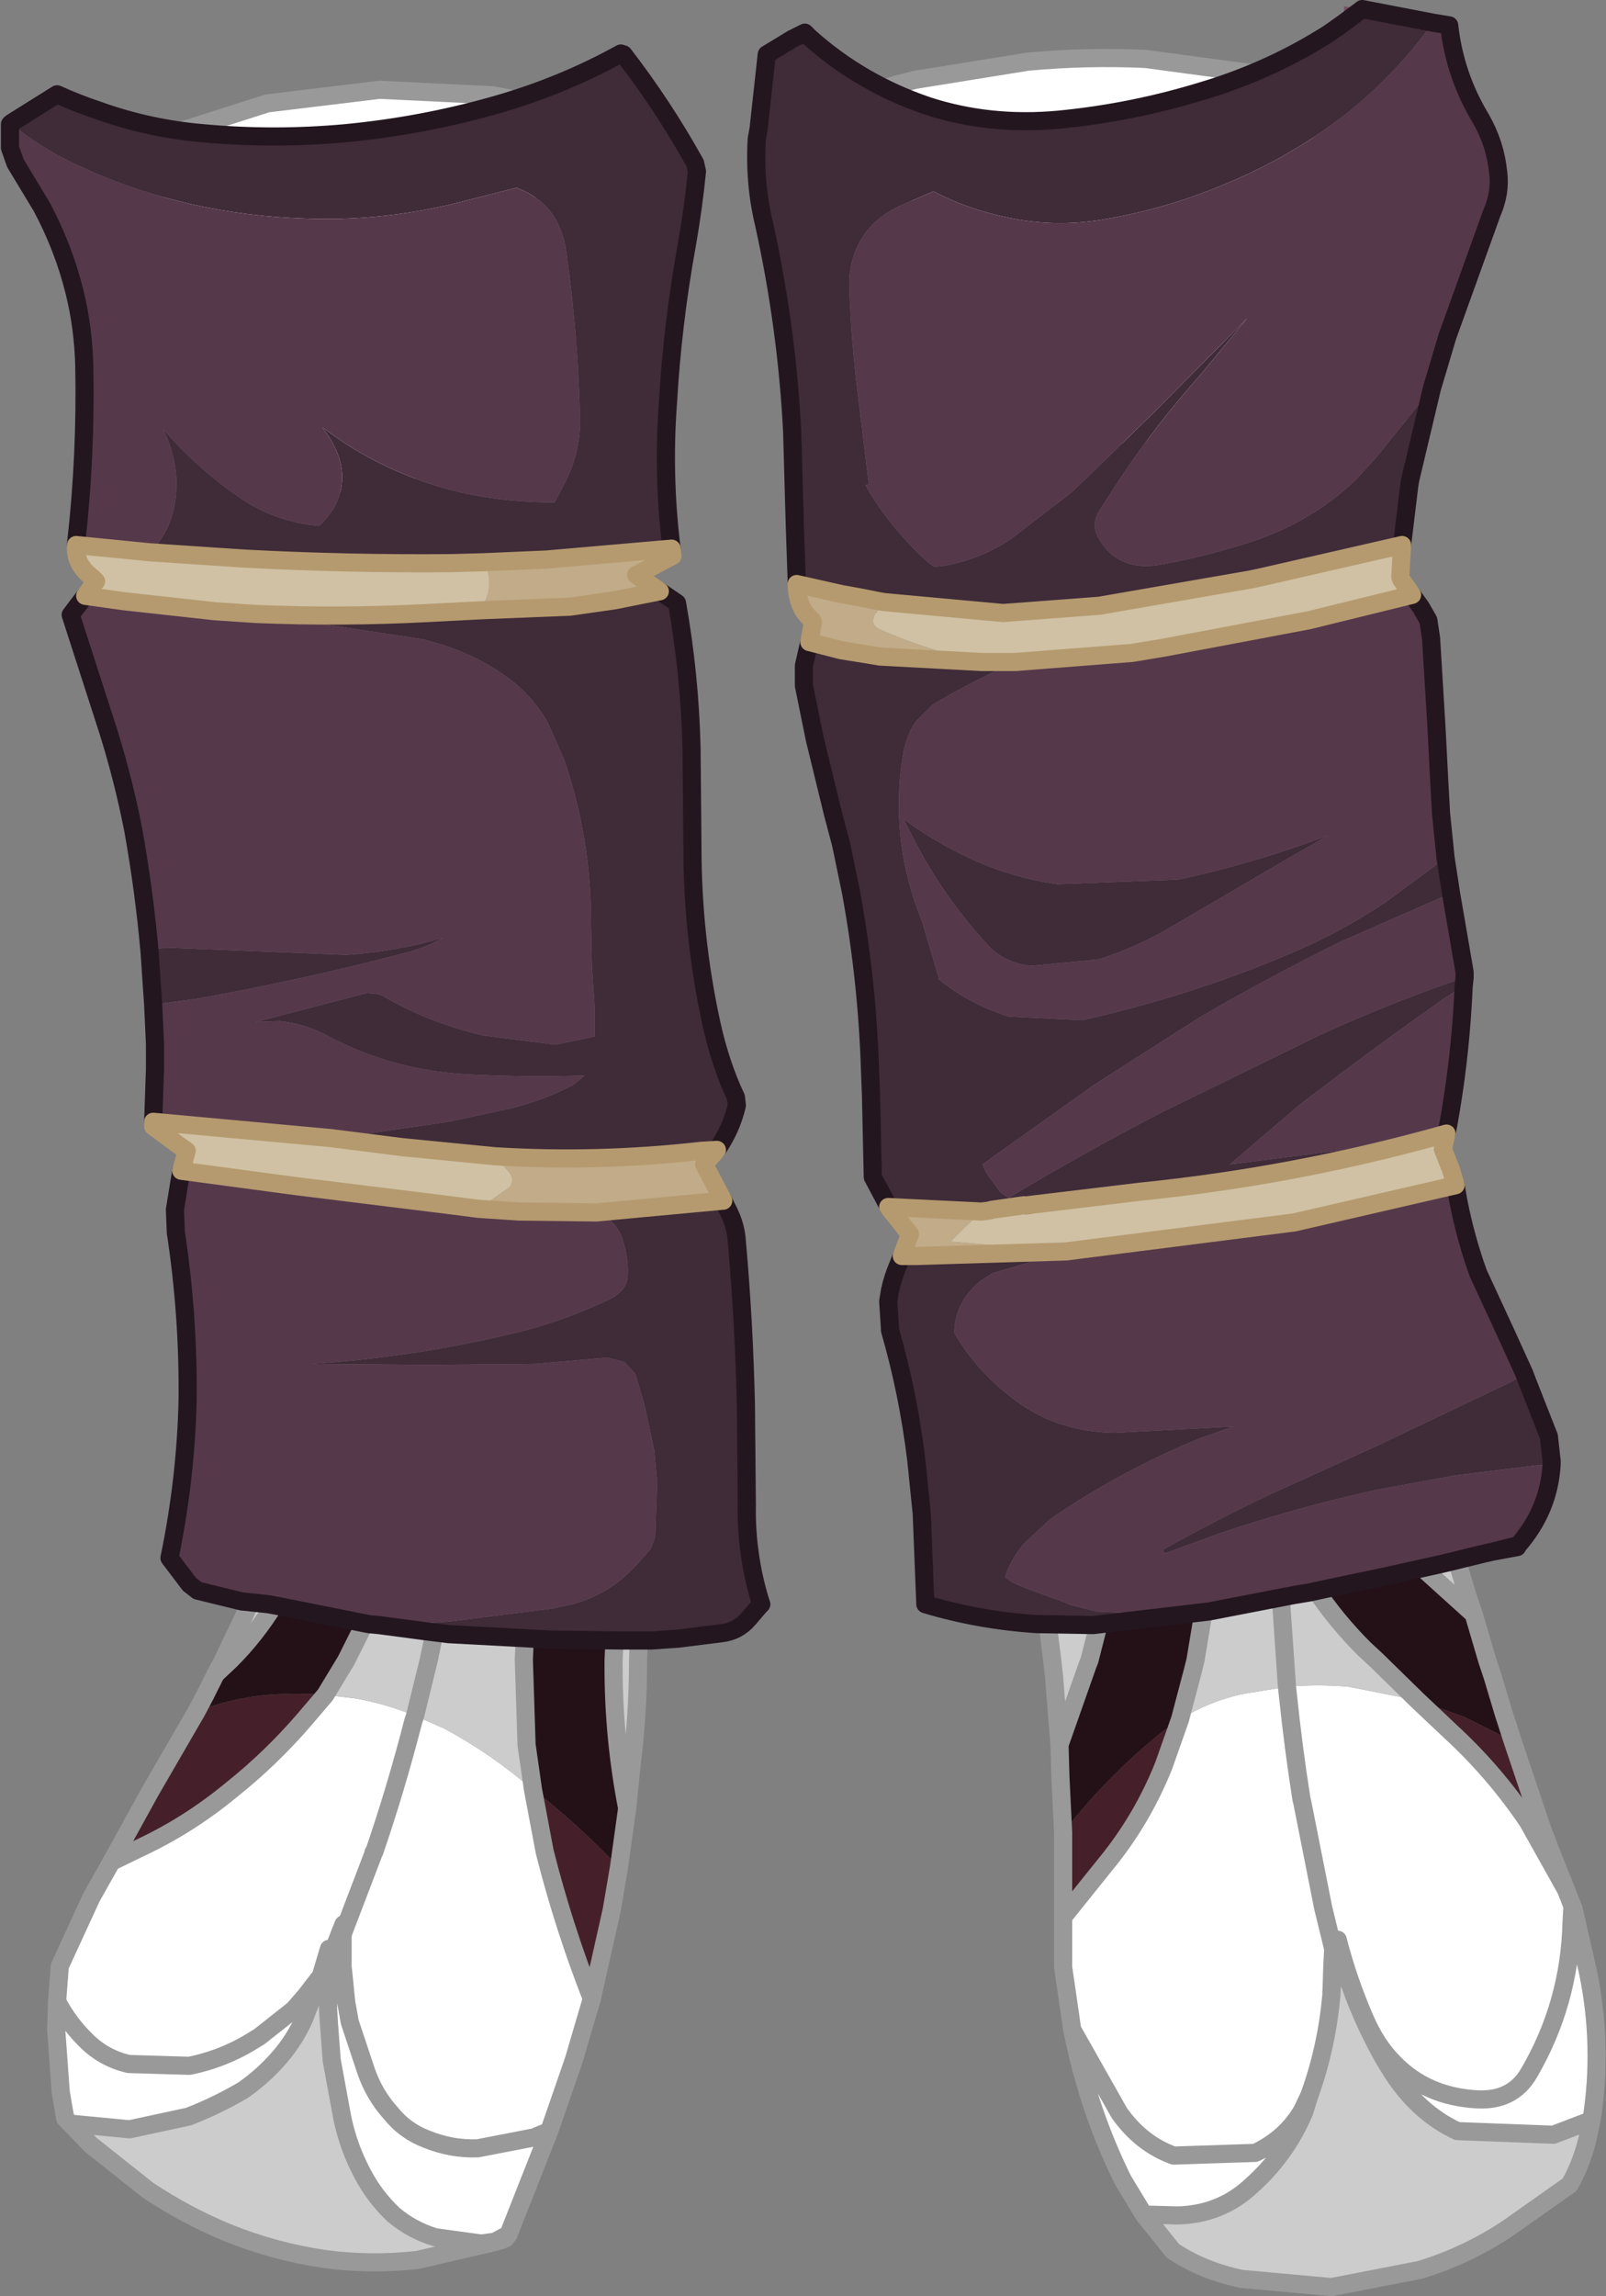
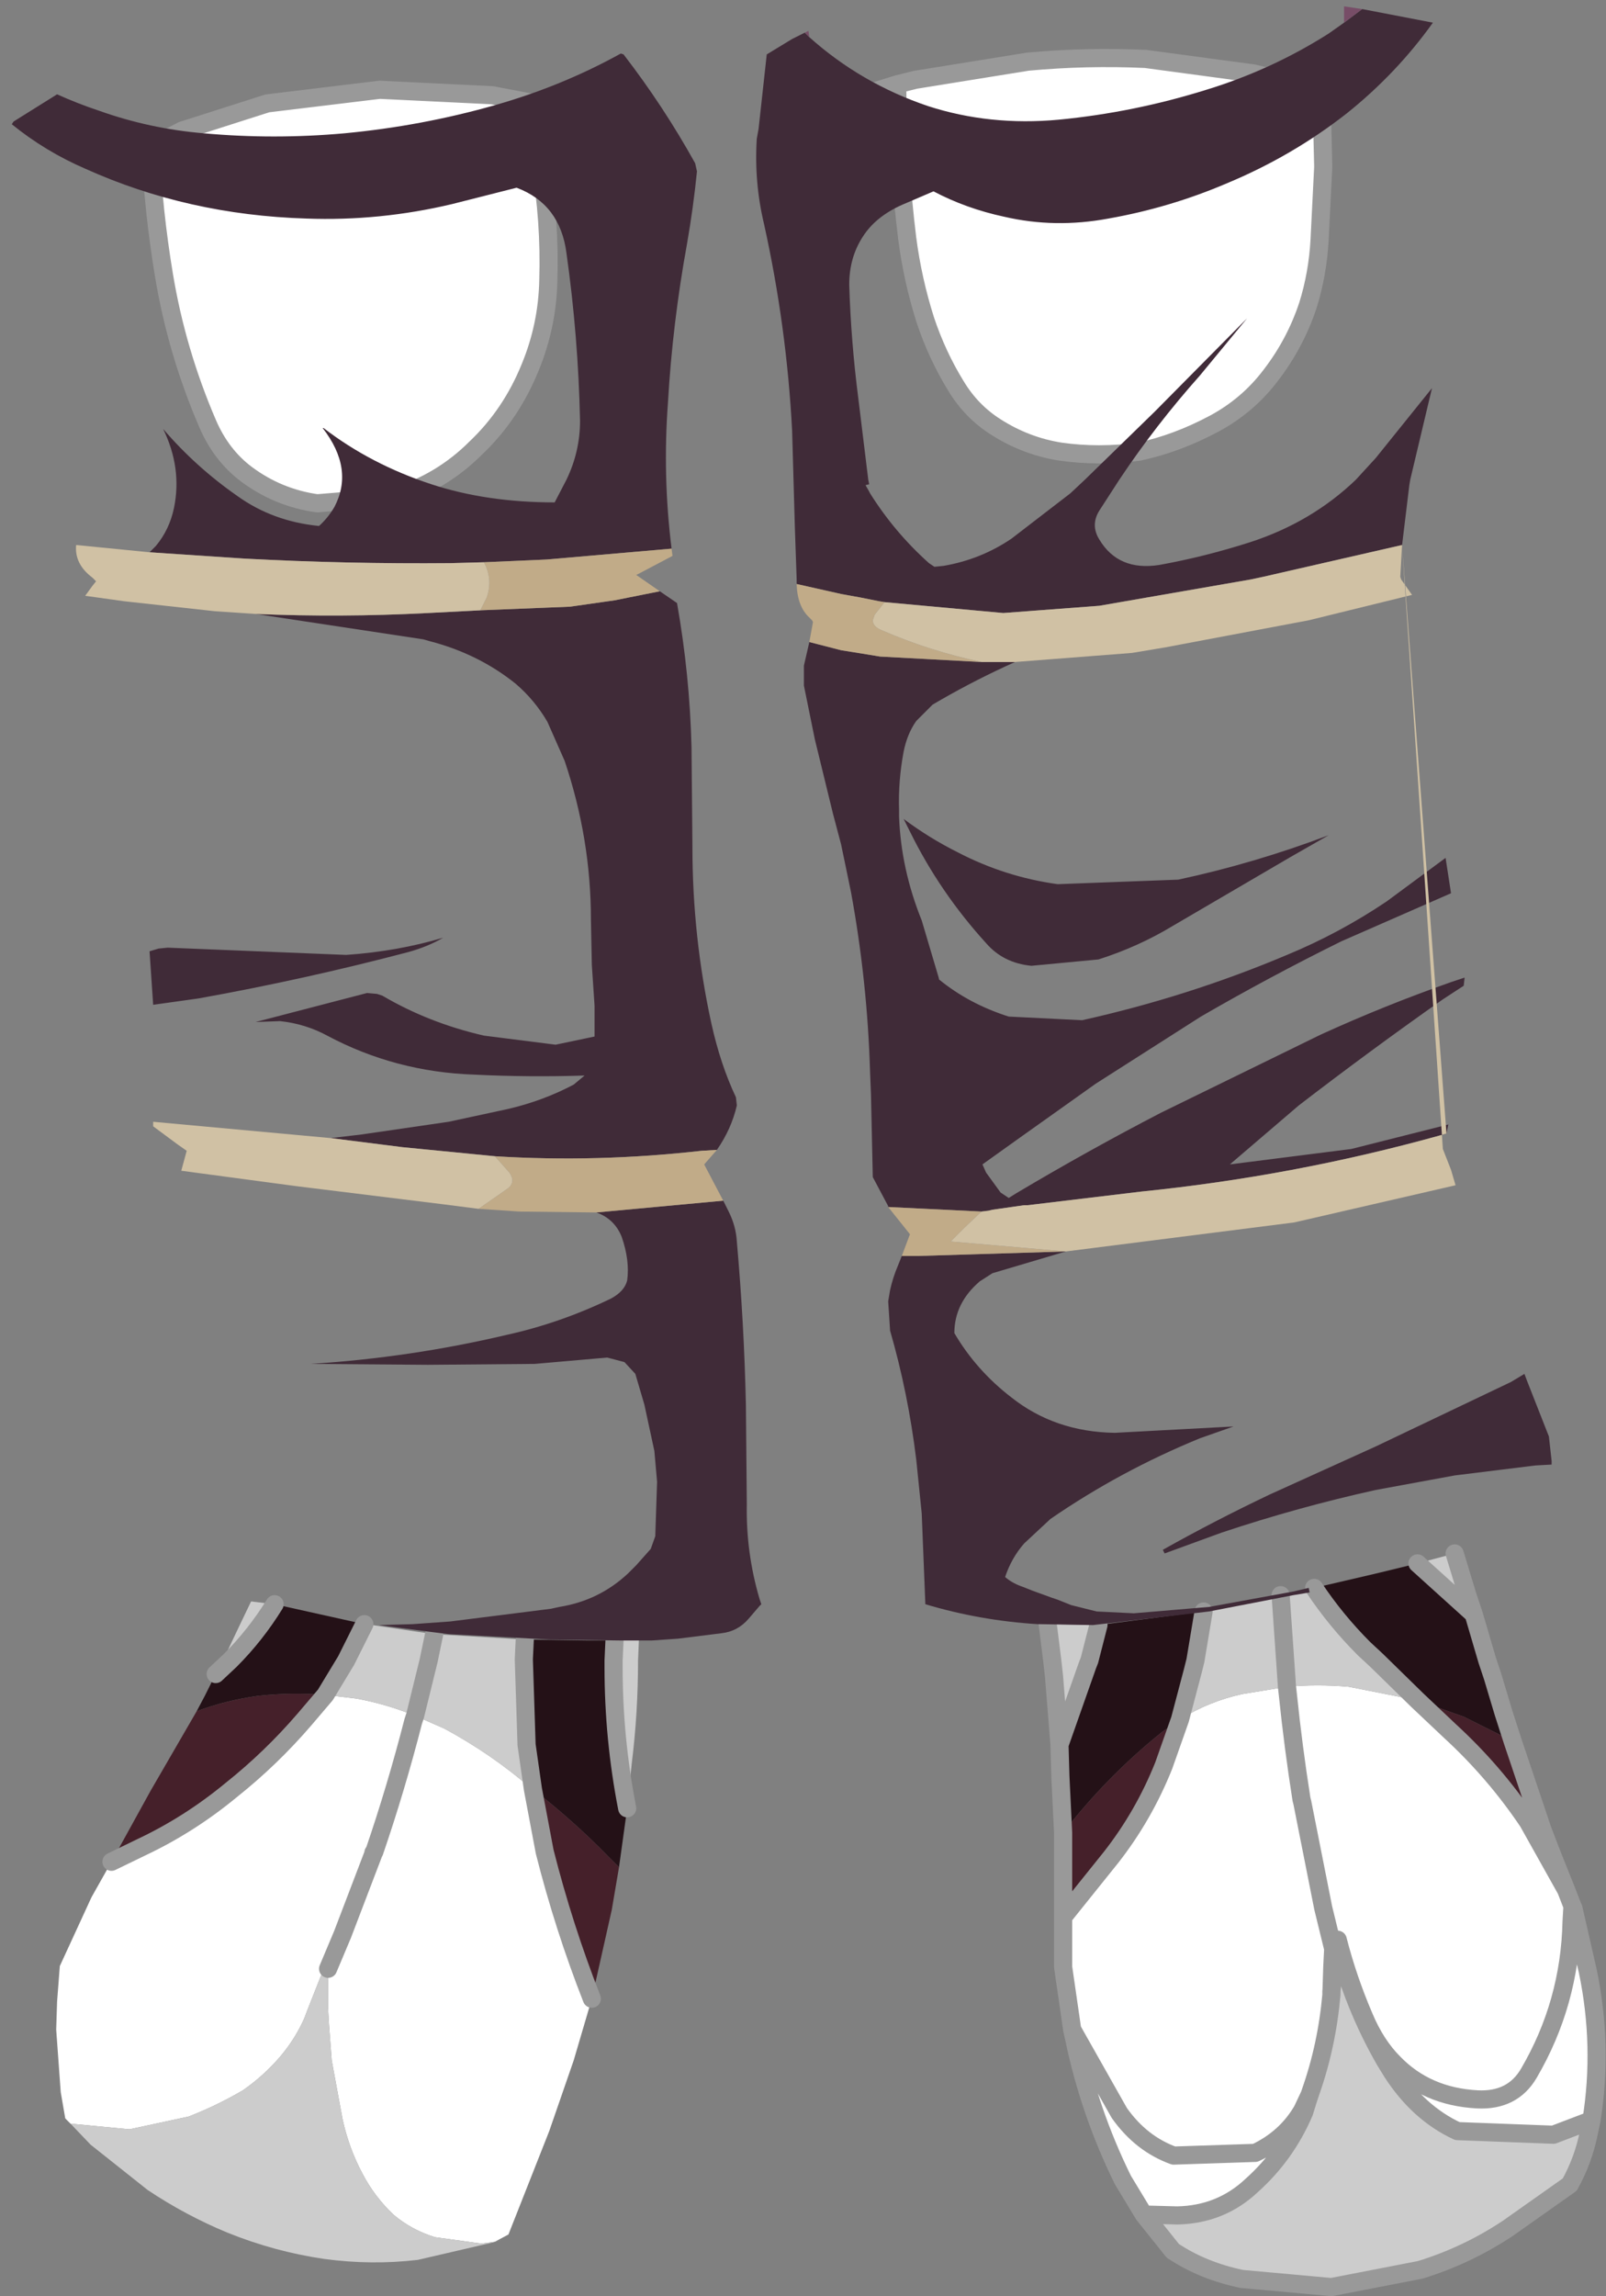
<svg xmlns="http://www.w3.org/2000/svg" height="126.6px" width="88.6px">
  <rect width="100%" height="100%" fill="#808080" stroke="none" />
  <g transform="matrix(1.0, 0.0, 0.0, 1.0, 44.3, 63.2)">
    <path d="M5.75 -50.05 Q5.25 -54.15 5.2 -58.25 L5.2 -58.55 6.2 -58.8 12.4 -59.8 Q15.65 -60.1 18.9 -59.95 L24.85 -59.15 28.6 -58.25 28.7 -54.0 28.5 -50.0 Q28.4 -48.1 27.85 -46.35 27.15 -44.25 25.8 -42.5 24.55 -40.85 22.7 -39.85 20.65 -38.75 18.55 -38.3 16.3 -38.0 14.2 -38.3 12.3 -38.6 10.65 -39.65 9.3 -40.5 8.45 -41.9 7.4 -43.6 6.75 -45.55 6.05 -47.75 5.75 -50.05 M-15.05 -42.95 Q-16.1 -40.35 -18.05 -38.5 -19.95 -36.6 -22.55 -35.8 L-26.8 -35.45 Q-28.95 -35.75 -30.7 -37.05 -32.1 -38.1 -32.85 -39.85 -34.55 -43.8 -35.25 -48.0 -35.85 -51.6 -36.0 -55.1 L-34.25 -56.0 -29.55 -57.5 -23.35 -58.25 -17.15 -57.95 -15.05 -57.55 -14.5 -54.25 Q-13.95 -51.0 -14.05 -47.75 -14.1 -45.25 -15.05 -42.95 M26.7 29.8 Q28.4 29.65 30.1 29.8 L33.9 30.55 35.7 32.25 Q38.15 34.5 40.0 37.25 L42.1 41.0 42.45 41.9 42.5 42.0 43.3 45.5 Q44.15 49.6 43.5 53.7 L41.4 54.5 36.1 54.3 Q33.95 53.3 32.5 51.05 L32.1 50.4 Q30.35 47.35 29.5 43.95 L29.35 44.8 29.15 46.6 29.15 46.8 Q28.9 49.6 28.0 52.15 L27.95 52.3 27.55 53.15 Q26.65 54.7 24.95 55.5 L20.45 55.65 Q18.65 55.0 17.45 53.3 L14.85 48.7 17.45 53.3 Q18.65 55.0 20.45 55.65 L24.95 55.5 Q26.65 54.7 27.55 53.15 L27.95 52.3 27.85 52.6 27.65 53.25 Q26.65 55.6 24.75 57.3 23.05 58.9 20.65 58.95 L18.8 58.9 17.65 57.0 Q15.8 53.25 14.95 49.15 L14.85 48.7 14.35 45.25 14.35 42.75 14.35 42.5 17.0 39.2 Q18.8 36.9 19.9 34.15 L20.8 31.6 Q22.4 30.6 24.25 30.2 L26.7 29.8 26.75 30.25 Q27.05 33.15 27.5 36.0 L27.55 36.2 28.7 42.0 29.25 44.25 29.2 45.25 29.15 46.8 29.2 45.25 29.25 44.25 28.7 42.0 27.55 36.2 27.5 36.0 Q27.05 33.15 26.75 30.25 L26.7 29.8 M-26.35 30.25 L-24.65 30.45 Q-23.0 30.75 -21.4 31.4 L-21.5 31.7 Q-22.45 35.4 -23.65 38.9 L-23.7 38.95 -23.7 39.0 -25.4 43.45 -23.7 39.0 -23.7 38.95 -23.65 38.9 Q-22.45 35.4 -21.5 31.7 L-21.4 31.4 -19.8 32.1 Q-17.2 33.5 -15.0 35.4 L-14.9 35.45 -14.25 38.9 Q-13.2 43.05 -11.65 47.0 L-12.65 50.4 -14.0 54.3 -14.85 54.65 -17.95 55.25 Q-19.4 55.3 -20.75 54.75 -21.95 54.3 -22.75 53.3 -23.65 52.3 -24.1 51.0 L-25.0 48.3 -25.2 47.2 -25.35 45.7 -25.4 45.25 -25.4 43.45 -25.4 45.25 -25.35 45.7 -25.2 47.2 -25.0 48.3 -24.1 51.0 Q-23.65 52.3 -22.75 53.3 -21.95 54.3 -20.75 54.75 -19.4 55.3 -17.95 55.25 L-14.85 54.65 -14.0 54.3 -16.25 60.0 -17.0 60.4 -17.75 60.5 -20.3 60.15 Q-21.6 59.75 -22.6 58.9 -23.65 57.9 -24.3 56.65 -25.05 55.25 -25.4 53.65 L-26.0 50.4 -26.15 48.4 -26.2 47.55 -26.2 47.35 -26.2 45.35 -26.15 44.95 -26.6 45.75 -27.35 47.65 -27.5 48.05 Q-28.0 49.2 -28.85 50.2 -29.75 51.25 -30.9 52.05 -32.35 52.9 -33.9 53.5 L-37.15 54.2 -40.3 53.9 -40.4 53.9 -40.7 53.6 -40.95 52.15 -41.2 48.7 -41.15 47.15 -41.0 45.2 -39.25 41.4 -38.15 39.45 -36.5 38.65 Q-33.85 37.4 -31.55 35.5 -29.35 33.75 -27.5 31.6 L-26.35 30.25 M-26.15 44.25 L-26.6 45.75 -27.45 46.85 -28.1 47.6 -30.0 49.1 -30.25 49.25 Q-31.9 50.3 -33.85 50.7 L-37.2 50.6 Q-38.5 50.3 -39.45 49.4 -40.5 48.4 -41.15 47.15 -40.5 48.4 -39.45 49.4 -38.5 50.3 -37.2 50.6 L-33.85 50.7 Q-31.9 50.3 -30.25 49.25 L-30.0 49.1 -28.1 47.6 -27.45 46.85 -26.6 45.75 -26.15 44.25 M-25.4 43.45 L-25.35 42.9 -25.8 44.05 -26.15 44.95 -25.8 44.05 -25.35 42.9 -25.4 43.45 -26.2 45.35 -25.4 43.45 M42.45 41.9 L42.4 42.75 Q42.3 47.25 40.05 51.1 39.15 52.65 37.2 52.55 34.4 52.4 32.6 50.55 31.6 49.55 30.95 48.0 30.05 45.9 29.5 43.75 L29.5 43.95 29.5 43.75 Q30.05 45.9 30.95 48.0 31.6 49.55 32.6 50.55 34.4 52.4 37.2 52.55 39.15 52.65 40.05 51.1 42.3 47.25 42.4 42.75 L42.45 41.9 M29.35 44.8 L29.25 44.25 29.35 44.8" fill="#ffffff" fill-rule="evenodd" stroke="none" />
    <path d="M14.35 37.85 Q16.75 34.75 19.8 32.3 L20.8 31.6 19.9 34.15 Q18.8 36.9 17.0 39.2 L14.35 42.5 14.35 39.0 14.35 37.85 M39.15 32.8 L40.8 37.7 41.3 39.0 42.1 41.0 40.0 37.25 Q38.15 34.5 35.7 32.25 L33.9 30.55 36.45 31.45 39.15 32.8 M-33.45 31.15 Q-31.85 30.55 -30.05 30.3 -28.2 30.1 -26.35 30.25 L-27.5 31.6 Q-29.35 33.75 -31.55 35.5 -33.85 37.4 -36.5 38.65 L-38.15 39.45 -36.0 35.55 -33.45 31.15 M-14.9 35.45 Q-12.65 37.2 -10.75 39.15 L-10.15 39.75 -10.55 42.1 -11.65 47.0 Q-13.2 43.05 -14.25 38.9 L-14.9 35.45" fill="#45202a" fill-rule="evenodd" stroke="none" />
    <path d="M16.3 26.4 L15.8 28.35 15.7 28.6 14.15 33.0 13.85 29.25 13.75 28.35 13.55 26.75 13.5 26.35 13.65 26.35 13.7 26.35 16.3 26.4 M20.8 31.6 L21.5 28.95 21.65 28.35 22.1 25.65 26.35 24.75 27.15 24.6 28.2 24.35 Q29.4 26.15 30.95 27.7 L31.65 28.35 33.9 30.55 30.1 29.8 Q28.4 29.65 26.7 29.8 L26.6 28.35 26.35 24.75 26.6 28.35 26.7 29.8 24.25 30.2 Q22.4 30.6 20.8 31.6 M27.95 52.3 L28.0 52.15 Q28.9 49.6 29.15 46.8 L29.15 46.6 29.35 44.8 29.5 43.95 Q30.35 47.35 32.1 50.4 L32.5 51.05 Q33.95 53.3 36.1 54.3 L41.4 54.5 43.5 53.7 43.35 54.4 Q43.05 55.9 42.3 57.25 L38.9 59.65 Q36.65 61.15 34.05 61.95 L29.15 62.9 24.2 62.45 Q22.05 62.0 20.4 60.9 L18.8 58.9 20.65 58.95 Q23.05 58.9 24.75 57.3 26.65 55.6 27.65 53.25 L27.85 52.6 27.95 52.3 M33.9 23.0 L35.95 22.45 36.65 24.75 37.0 25.8 33.9 23.0 M-26.35 30.25 L-25.2 28.35 -24.95 27.85 -24.2 26.35 -23.75 26.4 -21.4 26.75 -20.35 26.9 -20.65 28.35 -21.4 31.4 -20.65 28.35 -20.35 26.9 -15.35 27.2 -15.4 28.25 -15.4 28.35 -15.25 33.0 -14.9 35.45 -15.0 35.4 Q-17.2 33.5 -19.8 32.1 L-21.4 31.4 Q-23.0 30.75 -24.65 30.45 L-26.35 30.25 M-29.15 25.25 Q-30.2 26.95 -31.6 28.35 L-32.4 29.1 -32.0 28.35 -31.05 26.35 -30.45 25.1 -30.4 25.1 -30.0 25.15 -29.15 25.25 M-9.7 36.5 Q-10.45 32.65 -10.45 28.75 L-10.45 28.35 -10.4 27.25 -9.05 27.15 -9.1 28.35 Q-9.1 31.25 -9.45 34.05 L-9.7 36.5 M-26.2 45.35 L-26.2 47.35 -26.2 47.55 -26.15 48.4 -26.0 50.4 -25.4 53.65 Q-25.05 55.25 -24.3 56.65 -23.65 57.9 -22.6 58.9 -21.6 59.75 -20.3 60.15 L-17.75 60.5 -17.0 60.4 -16.6 60.3 -17.15 60.45 -21.25 61.4 Q-23.8 61.7 -26.4 61.35 -29.15 60.95 -31.75 59.9 -34.05 58.95 -36.15 57.55 L-39.3 55.05 -40.4 53.9 -40.3 53.9 -37.15 54.2 -33.9 53.5 Q-32.35 52.9 -30.9 52.05 -29.75 51.25 -28.85 50.2 -28.0 49.2 -27.5 48.05 L-27.35 47.65 -26.6 45.75 -26.15 44.95 -26.2 45.35" fill="#cccccc" fill-rule="evenodd" stroke="none" />
    <path d="M14.15 33.0 L15.7 28.6 15.8 28.35 16.3 26.4 22.1 25.65 21.65 28.35 21.5 28.95 20.8 31.6 19.8 32.3 Q16.75 34.75 14.35 37.85 L14.2 34.75 14.15 33.0 M33.9 30.55 L31.65 28.35 30.95 27.7 Q29.4 26.15 28.2 24.35 L31.0 23.7 31.85 23.5 33.9 23.0 37.0 25.8 37.75 28.35 38.05 29.25 38.65 31.25 39.15 32.8 36.45 31.45 33.9 30.55 M-24.2 26.35 L-24.95 27.85 -25.2 28.35 -26.35 30.25 Q-28.2 30.1 -30.05 30.3 -31.85 30.55 -33.45 31.15 L-33.0 30.3 -32.4 29.1 -31.6 28.35 Q-30.2 26.95 -29.15 25.25 L-28.7 25.35 -24.2 26.35 M-14.9 35.45 L-15.25 33.0 -15.4 28.35 -15.4 28.25 -15.35 27.2 -11.9 27.25 -11.45 27.25 -10.4 27.25 -10.45 28.35 -10.45 28.75 Q-10.45 32.65 -9.7 36.5 L-10.15 39.75 -10.75 39.15 Q-12.65 37.2 -14.9 35.45" fill="#241117" fill-rule="evenodd" stroke="none" />
    <path d="M5.75 -50.05 Q6.05 -47.75 6.75 -45.55 7.4 -43.6 8.45 -41.9 9.3 -40.5 10.65 -39.65 12.3 -38.6 14.2 -38.3 16.3 -38.0 18.55 -38.3 20.65 -38.75 22.7 -39.85 24.55 -40.85 25.8 -42.5 27.15 -44.25 27.85 -46.35 28.4 -48.1 28.5 -50.0 L28.7 -54.0 28.6 -58.25 24.85 -59.15 18.9 -59.95 Q15.65 -60.1 12.4 -59.8 L6.2 -58.8 5.2 -58.55 5.2 -58.25 Q5.25 -54.15 5.75 -50.05 M2.65 -57.75 L3.1 -57.9 5.2 -58.55 M-15.05 -42.95 Q-14.1 -45.25 -14.05 -47.75 -13.95 -51.0 -14.5 -54.25 L-15.05 -57.55 -17.15 -57.95 -23.35 -58.25 -29.55 -57.5 -34.25 -56.0 -36.0 -55.1 Q-35.85 -51.6 -35.25 -48.0 -34.55 -43.8 -32.85 -39.85 -32.1 -38.1 -30.7 -37.05 -28.95 -35.75 -26.8 -35.45 L-22.55 -35.8 Q-19.95 -36.6 -18.05 -38.5 -16.1 -40.35 -15.05 -42.95 M-15.05 -57.55 L-12.6 -57.0 M28.6 -58.25 L29.65 -58.0 M14.15 33.0 L15.7 28.6 15.8 28.35 16.3 26.4 M13.5 26.35 L13.55 26.75 13.75 28.35 13.85 29.25 14.15 33.0 14.2 34.75 14.35 37.85 14.35 39.0 14.35 42.5 14.35 42.75 14.35 45.25 14.85 48.7 17.45 53.3 Q18.65 55.0 20.45 55.65 L24.95 55.5 Q26.65 54.7 27.55 53.15 L27.95 52.3 28.0 52.15 Q28.9 49.6 29.15 46.8 L29.2 45.25 29.25 44.25 28.7 42.0 27.55 36.2 27.5 36.0 Q27.05 33.15 26.75 30.25 L26.7 29.8 26.6 28.35 26.35 24.75 M20.8 31.6 L21.5 28.95 21.65 28.35 22.1 25.65 M33.9 30.55 L31.65 28.35 30.95 27.7 Q29.4 26.15 28.2 24.35 M20.8 31.6 L19.9 34.15 Q18.8 36.9 17.0 39.2 L14.35 42.5 M35.95 22.45 L36.65 24.75 37.0 25.8 37.75 28.35 38.05 29.25 38.65 31.25 39.15 32.8 40.8 37.7 41.3 39.0 42.1 41.0 42.45 41.9 42.5 42.0 43.3 45.5 Q44.15 49.6 43.5 53.7 L43.35 54.4 Q43.05 55.9 42.3 57.25 L38.9 59.65 Q36.65 61.15 34.05 61.95 L29.15 62.9 24.2 62.45 Q22.05 62.0 20.4 60.9 L18.8 58.9 17.65 57.0 Q15.8 53.25 14.95 49.15 L14.85 48.7 M33.9 30.55 L35.7 32.25 Q38.15 34.5 40.0 37.25 L42.1 41.0 M33.9 23.0 L37.0 25.8 M-24.2 26.35 L-24.95 27.85 -25.2 28.35 -26.35 30.25 -27.5 31.6 Q-29.35 33.75 -31.55 35.5 -33.85 37.4 -36.5 38.65 L-38.15 39.45 M-21.4 31.4 L-20.65 28.35 -20.35 26.9 M-29.15 25.25 Q-30.2 26.95 -31.6 28.35 L-32.4 29.1 M-15.35 27.2 L-15.4 28.25 -15.4 28.35 -15.25 33.0 -14.9 35.45 -14.25 38.9 Q-13.2 43.05 -11.65 47.0 M-9.7 36.5 Q-10.45 32.65 -10.45 28.75 L-10.45 28.35 -10.4 27.25 M-21.4 31.4 L-21.5 31.7 Q-22.45 35.4 -23.65 38.9 L-23.7 38.95 -23.7 39.0 -25.4 43.45 -26.2 45.35 M29.5 43.95 L29.5 43.75 Q30.05 45.9 30.95 48.0 31.6 49.55 32.6 50.55 34.4 52.4 37.2 52.55 39.15 52.65 40.05 51.1 42.3 47.25 42.4 42.75 L42.45 41.9 M43.5 53.7 L41.4 54.5 36.1 54.3 Q33.95 53.3 32.5 51.05 L32.1 50.4 Q30.35 47.35 29.5 43.95 L29.35 44.8 29.15 46.6 29.15 46.8 M29.25 44.25 L29.35 44.8 M27.95 52.3 L27.85 52.6 27.65 53.25 Q26.65 55.6 24.75 57.3 23.05 58.9 20.65 58.95 L18.8 58.9 M-36.6 -54.75 L-36.0 -55.1" fill="none" stroke="#999999" stroke-linecap="round" stroke-linejoin="round" stroke-width="1.0" />
-     <path d="M-32.4 29.1 L-33.0 30.3 -33.45 31.15 -36.0 35.55 -38.15 39.45 -39.25 41.4 -41.0 45.2 -41.15 47.15 Q-40.5 48.4 -39.45 49.4 -38.5 50.3 -37.2 50.6 L-33.85 50.7 Q-31.9 50.3 -30.25 49.25 L-30.0 49.1 -28.1 47.6 -27.45 46.85 -26.6 45.75 -26.15 44.25 M-30.45 25.1 L-31.05 26.35 -32.0 28.35 -32.4 29.1 M-10.15 39.75 L-9.7 36.5 -9.45 34.05 Q-9.1 31.25 -9.1 28.35 L-9.05 27.15 M-25.4 43.45 L-25.4 45.25 -25.35 45.7 -25.2 47.2 -25.0 48.3 -24.1 51.0 Q-23.65 52.3 -22.75 53.3 -21.95 54.3 -20.75 54.75 -19.4 55.3 -17.95 55.25 L-14.85 54.65 -14.0 54.3 -12.65 50.4 -11.65 47.0 -10.55 42.1 -10.15 39.75 M-26.15 44.95 L-25.8 44.05 -25.35 42.9 -25.4 43.45 M-26.2 45.35 L-26.2 47.35 -26.2 47.55 -26.15 48.4 -26.0 50.4 -25.4 53.65 Q-25.05 55.25 -24.3 56.65 -23.65 57.9 -22.6 58.9 -21.6 59.75 -20.3 60.15 L-17.75 60.5 -17.0 60.4 -16.25 60.0 -14.0 54.3 M-40.4 53.9 L-40.3 53.9 -37.15 54.2 -33.9 53.5 Q-32.35 52.9 -30.9 52.05 -29.75 51.25 -28.85 50.2 -28.0 49.2 -27.5 48.05 L-27.35 47.65 -26.6 45.75 -26.15 44.95 -26.2 45.35 M-40.4 53.9 L-39.3 55.05 -36.15 57.55 Q-34.05 58.95 -31.75 59.9 -29.15 60.95 -26.4 61.35 -23.8 61.7 -21.25 61.4 L-17.15 60.45 -16.6 60.3 -17.0 60.4 M-16.6 60.3 L-16.4 60.2 -16.25 60.0 M-41.15 47.15 L-41.2 48.7 -40.95 52.15 -40.7 53.6 -40.4 53.9" fill="none" stroke="#999999" stroke-linecap="round" stroke-linejoin="round" stroke-width="1.0" />
    <path d="M-0.35 -31.0 L-0.35 -31.25 -0.45 -34.15 -0.6 -39.45 Q-0.9 -45.2 -2.15 -50.85 -2.7 -53.15 -2.55 -55.55 L-2.45 -56.1 -2.0 -60.2 -0.6 -61.05 0.1 -61.4 0.35 -61.15 Q3.2 -58.6 6.9 -57.35 10.3 -56.25 14.1 -56.6 18.25 -57.0 22.25 -58.25 25.85 -59.35 29.0 -61.35 L29.85 -61.95 30.85 -62.7 34.75 -61.95 Q32.75 -59.15 30.0 -56.95 27.0 -54.6 23.4 -53.1 20.25 -51.75 16.85 -51.15 13.9 -50.6 11.1 -51.25 9.0 -51.7 7.2 -52.65 L5.45 -51.9 Q4.0 -51.25 3.3 -50.15 2.55 -49.0 2.55 -47.5 2.65 -44.35 3.05 -41.25 L3.6 -36.75 3.65 -36.5 3.45 -36.45 3.65 -36.1 3.7 -36.0 Q5.05 -33.85 6.95 -32.15 L7.25 -31.95 7.75 -32.0 Q9.8 -32.35 11.5 -33.5 L14.75 -36.0 15.55 -36.75 19.4 -40.5 24.5 -45.65 21.9 -42.5 Q19.45 -39.75 17.45 -36.75 L16.35 -35.05 Q15.85 -34.25 16.35 -33.45 17.4 -31.7 19.65 -32.05 22.15 -32.5 24.65 -33.3 28.05 -34.4 30.5 -36.75 L31.6 -37.95 34.7 -41.8 33.5 -36.75 33.45 -36.45 33.05 -33.15 25.4 -31.4 24.7 -31.25 16.35 -29.8 11.05 -29.4 4.5 -30.0 4.2 -30.05 3.2 -30.25 2.1 -30.45 -0.35 -31.0 M35.45 -15.9 L35.75 -13.95 29.7 -11.3 Q25.75 -9.35 21.95 -7.15 L16.15 -3.45 12.0 -0.5 9.9 1.0 10.1 1.45 10.9 2.55 11.35 2.85 11.75 2.6 Q15.7 0.25 19.75 -1.85 L28.55 -6.15 Q32.05 -7.75 35.75 -9.05 L36.5 -9.3 36.45 -8.85 35.3 -8.1 Q31.25 -5.25 27.35 -2.25 L23.55 1.0 30.25 0.15 35.6 -1.2 35.5 -0.7 35.15 -0.6 Q27.05 1.65 18.65 2.5 L12.4 3.25 12.2 3.25 10.45 3.5 10.25 3.55 9.85 3.6 4.7 3.35 4.7 3.3 3.85 1.7 3.75 -2.85 3.7 -4.1 Q3.55 -9.1 2.65 -14.0 L2.35 -15.45 2.1 -16.65 1.65 -18.35 0.65 -22.45 0.05 -25.4 0.05 -26.5 0.35 -27.8 2.1 -27.35 3.65 -27.1 4.25 -27.0 9.85 -26.7 11.7 -26.7 11.15 -26.45 Q9.1 -25.5 7.15 -24.35 L6.25 -23.45 Q5.75 -22.75 5.55 -21.75 5.25 -20.15 5.3 -18.55 L5.3 -18.2 Q5.4 -15.3 6.55 -12.45 L7.5 -9.25 7.5 -9.2 Q9.15 -7.85 11.35 -7.15 L15.4 -6.95 Q21.25 -8.25 26.7 -10.55 29.6 -11.75 32.2 -13.5 L35.45 -15.9 M39.8 12.55 L39.95 12.95 41.15 16.0 41.3 17.35 41.3 17.55 40.4 17.6 35.95 18.15 31.6 18.95 Q27.3 19.9 23.1 21.3 L19.95 22.45 19.85 22.25 Q22.7 20.65 25.75 19.2 L31.6 16.55 39.05 13.0 39.8 12.55 M27.95 24.6 L27.05 24.75 22.4 25.65 16.0 26.4 13.1 26.35 12.95 26.35 Q9.75 26.15 6.75 25.25 L6.55 20.25 6.25 17.3 Q5.8 13.6 4.8 10.15 L4.8 10.1 4.7 8.55 4.8 7.95 Q4.95 7.25 5.25 6.55 L5.45 6.05 6.3 6.05 14.5 5.8 10.45 7.0 9.75 7.45 Q8.35 8.65 8.35 10.3 9.55 12.35 11.5 13.85 13.9 15.75 17.2 15.8 L23.75 15.45 21.9 16.1 Q17.5 17.9 13.65 20.55 L12.2 21.9 Q11.5 22.7 11.15 23.75 11.55 24.1 12.15 24.3 L12.65 24.5 13.75 24.9 14.05 25.0 14.8 25.3 16.2 25.65 18.25 25.75 22.4 25.4 27.05 24.55 27.9 24.35 27.95 24.6 M-43.55 -56.5 L-41.15 -58.0 Q-40.05 -57.5 -38.85 -57.1 -36.05 -56.1 -33.05 -55.85 -29.2 -55.5 -25.3 -55.85 -21.05 -56.25 -17.0 -57.4 -13.3 -58.45 -10.05 -60.25 L-9.9 -60.2 Q-7.7 -57.35 -5.95 -54.2 L-5.85 -53.75 Q-6.05 -51.75 -6.4 -49.75 -7.2 -45.35 -7.45 -41.0 -7.75 -36.95 -7.25 -32.95 L-14.15 -32.35 -17.6 -32.2 -19.45 -32.15 Q-25.15 -32.1 -30.8 -32.4 L-36.05 -32.75 -35.7 -33.1 Q-34.95 -34.0 -34.7 -35.2 -34.25 -37.4 -35.3 -39.55 -33.5 -37.45 -31.2 -35.85 -29.25 -34.45 -26.7 -34.2 -26.2 -34.65 -25.85 -35.25 -24.75 -37.35 -26.5 -39.6 L-26.45 -39.6 Q-23.85 -37.6 -20.5 -36.5 -17.45 -35.5 -13.7 -35.5 L-13.05 -36.75 Q-12.3 -38.3 -12.3 -40.0 -12.4 -44.65 -13.05 -49.25 -13.4 -51.95 -15.8 -52.85 L-19.35 -51.95 Q-23.35 -51.0 -27.4 -51.15 -33.95 -51.35 -39.6 -53.9 -41.8 -54.85 -43.65 -56.35 L-43.55 -56.5 M-7.9 -30.6 L-6.95 -29.95 Q-6.25 -26.0 -6.15 -22.0 L-6.1 -16.5 Q-6.1 -11.55 -5.05 -6.75 -4.55 -4.5 -3.7 -2.7 L-3.65 -2.25 Q-3.95 -0.95 -4.75 0.2 L-5.6 0.25 Q-11.35 0.9 -17.0 0.55 L-22.1 0.05 -26.05 -0.45 -24.35 -0.65 -19.55 -1.35 -16.3 -2.05 Q-14.35 -2.5 -12.65 -3.4 L-12.05 -3.9 Q-15.1 -3.8 -18.15 -3.95 -22.5 -4.1 -26.25 -6.1 -27.45 -6.75 -28.85 -6.9 L-30.2 -6.85 -24.05 -8.45 -23.5 -8.4 -23.2 -8.3 Q-20.65 -6.8 -17.6 -6.1 L-13.65 -5.6 -11.5 -6.05 -11.5 -7.75 -11.65 -10.0 -11.7 -12.5 Q-11.7 -16.95 -13.15 -21.25 L-14.1 -23.4 Q-14.8 -24.6 -15.85 -25.5 -17.9 -27.15 -20.6 -27.85 L-20.95 -27.95 -30.2 -29.35 Q-25.5 -29.15 -20.7 -29.4 L-17.8 -29.55 -12.85 -29.75 -10.4 -30.1 -7.9 -30.6 M-4.4 3.0 L-4.1 3.6 Q-3.7 4.4 -3.65 5.25 -3.25 9.75 -3.15 14.25 L-3.1 19.75 Q-3.15 22.4 -2.4 24.95 L-2.3 25.25 -2.4 25.35 -3.0 26.05 Q-3.6 26.75 -4.5 26.85 L-6.9 27.15 -8.35 27.25 -9.55 27.25 -10.05 27.25 -13.95 27.2 -19.55 26.9 -20.75 26.75 -23.4 26.4 -21.55 26.35 -19.45 26.2 -13.9 25.5 -13.45 25.4 Q-11.25 25.05 -9.65 23.55 L-9.2 23.1 -8.4 22.2 -8.15 21.5 -8.05 18.5 -8.2 16.8 -8.75 14.25 -9.25 12.55 -9.85 11.9 -10.8 11.65 -14.8 12.0 -20.7 12.05 -27.15 12.0 Q-21.65 11.65 -16.35 10.4 -13.4 9.75 -10.6 8.4 -9.85 8.0 -9.7 7.4 -9.55 6.3 -10.0 5.0 -10.4 4.0 -11.4 3.65 L-4.4 3.0 M-35.85 -7.8 L-36.05 -10.75 -35.55 -10.9 -35.05 -10.95 -25.2 -10.55 Q-22.35 -10.75 -19.85 -11.5 -20.7 -11.0 -21.8 -10.7 -27.5 -9.2 -33.35 -8.15 L-35.85 -7.8 M5.55 -18.05 Q6.95 -17.0 8.55 -16.2 11.15 -14.85 14.05 -14.45 L20.7 -14.7 Q24.9 -15.6 29.0 -17.15 L26.9 -15.95 20.4 -12.15 Q18.5 -11.0 16.3 -10.3 L12.6 -9.95 Q11.05 -10.1 10.1 -11.2 7.55 -14.0 5.9 -17.35 L5.55 -18.05" fill="#402b38" fill-rule="evenodd" stroke="none" />
    <path d="M0.1 -61.4 L0.3 -61.5 0.35 -61.15 0.1 -61.4 M29.85 -61.95 L29.85 -62.85 30.85 -62.7 29.85 -61.95 M12.2 3.25 L12.4 3.25 12.2 3.25" fill="#774d67" fill-rule="evenodd" stroke="none" />
-     <path d="M34.75 -61.95 L35.65 -61.8 Q35.95 -59.05 37.4 -56.65 38.2 -55.25 38.35 -53.7 38.5 -52.6 38.0 -51.45 L35.55 -44.65 34.7 -41.8 31.6 -37.95 30.5 -36.75 Q28.05 -34.4 24.65 -33.3 22.15 -32.5 19.65 -32.05 17.4 -31.7 16.35 -33.45 15.85 -34.25 16.35 -35.05 L17.45 -36.75 Q19.45 -39.75 21.9 -42.5 L24.5 -45.65 19.4 -40.5 15.55 -36.75 14.75 -36.0 11.5 -33.5 Q9.8 -32.35 7.75 -32.0 L7.25 -31.95 6.95 -32.15 Q5.05 -33.85 3.7 -36.0 L3.65 -36.1 3.45 -36.45 3.65 -36.5 3.6 -36.75 3.05 -41.25 Q2.65 -44.35 2.55 -47.5 2.55 -49.0 3.3 -50.15 4.0 -51.25 5.45 -51.9 L7.2 -52.65 Q9.0 -51.7 11.1 -51.25 13.9 -50.6 16.85 -51.15 20.25 -51.75 23.4 -53.1 27.0 -54.6 30.0 -56.95 32.75 -59.15 34.75 -61.95 M33.6 -30.4 L34.1 -29.7 34.5 -29.0 34.65 -28.0 34.95 -23.05 35.1 -20.15 35.2 -18.35 35.45 -15.9 32.2 -13.5 Q29.6 -11.75 26.7 -10.55 21.25 -8.25 15.4 -6.95 L11.35 -7.15 Q9.15 -7.85 7.5 -9.2 L7.5 -9.25 6.55 -12.45 Q5.4 -15.3 5.3 -18.2 L5.3 -18.55 Q5.25 -20.15 5.55 -21.75 5.75 -22.75 6.25 -23.45 L7.15 -24.35 Q9.1 -25.5 11.15 -26.45 L11.7 -26.7 18.15 -27.2 19.95 -27.5 27.9 -29.0 33.6 -30.4 M35.75 -13.95 L36.5 -9.6 36.5 -9.3 35.75 -9.05 Q32.05 -7.75 28.55 -6.15 L19.75 -1.85 Q15.7 0.25 11.75 2.6 L11.35 2.85 10.9 2.55 10.1 1.45 9.9 1.0 12.0 -0.5 16.15 -3.45 21.95 -7.15 Q25.75 -9.35 29.7 -11.3 L35.75 -13.95 M36.45 -8.85 L36.4 -7.9 Q36.2 -4.5 35.6 -1.2 L30.25 0.15 23.55 1.0 27.35 -2.25 Q31.25 -5.25 35.3 -8.1 L36.45 -8.85 M36.0 2.15 L36.15 3.0 Q36.55 5.05 37.25 7.0 L38.8 10.35 39.8 12.55 39.05 13.0 31.6 16.55 25.75 19.2 Q22.7 20.65 19.85 22.25 L19.95 22.45 23.1 21.3 Q27.3 19.9 31.6 18.95 L35.95 18.15 40.4 17.6 41.3 17.55 Q41.15 20.05 39.45 22.0 L38.05 22.35 37.6 22.45 35.35 23.0 33.1 23.5 32.2 23.7 29.1 24.35 27.95 24.6 27.9 24.35 27.05 24.55 22.4 25.4 18.25 25.75 16.2 25.65 14.8 25.3 14.05 25.0 13.75 24.9 12.65 24.5 12.15 24.3 Q11.55 24.1 11.15 23.75 11.5 22.7 12.2 21.9 L13.65 20.55 Q17.5 17.9 21.9 16.1 L23.75 15.45 17.2 15.8 Q13.9 15.75 11.5 13.85 9.55 12.35 8.35 10.3 8.35 8.65 9.75 7.45 L10.45 7.0 14.5 5.8 27.1 4.2 36.0 2.15 M-23.4 26.4 L-23.95 26.35 -28.95 25.35 -29.5 25.25 -30.45 25.15 -30.9 25.1 -30.95 25.1 -33.4 24.5 -33.85 24.15 -34.95 22.7 Q-34.05 18.35 -33.95 14.0 -33.9 9.35 -34.6 4.75 L-34.65 3.5 -34.3 1.35 -27.95 2.2 -19.85 3.2 -17.9 3.45 -15.65 3.6 -11.45 3.65 -11.4 3.65 Q-10.4 4.0 -10.0 5.0 -9.55 6.3 -9.7 7.4 -9.85 8.0 -10.6 8.4 -13.4 9.75 -16.35 10.4 -21.65 11.65 -27.15 12.0 L-20.7 12.05 -14.8 12.0 -10.8 11.65 -9.85 11.9 -9.25 12.55 -8.75 14.25 -8.2 16.8 -8.05 18.5 -8.15 21.5 -8.4 22.2 -9.2 23.1 -9.65 23.55 Q-11.25 25.05 -13.45 25.4 L-13.9 25.5 -19.45 26.2 -21.55 26.35 -23.4 26.4 M-35.85 -1.35 L-35.75 -4.25 -35.75 -5.65 -35.85 -7.8 -33.35 -8.15 Q-27.5 -9.2 -21.8 -10.7 -20.7 -11.0 -19.85 -11.5 -22.35 -10.75 -25.2 -10.55 L-35.05 -10.95 -35.55 -10.9 -36.05 -10.75 Q-36.35 -14.1 -36.95 -17.45 -37.5 -20.25 -38.35 -22.95 L-40.4 -29.3 -40.1 -29.7 -39.6 -30.35 -37.45 -30.05 -32.45 -29.5 -30.2 -29.35 -20.95 -27.95 -20.6 -27.85 Q-17.9 -27.15 -15.85 -25.5 -14.8 -24.6 -14.1 -23.4 L-13.15 -21.25 Q-11.7 -16.95 -11.7 -12.5 L-11.65 -10.0 -11.5 -7.75 -11.5 -6.05 -13.65 -5.6 -17.6 -6.1 Q-20.65 -6.8 -23.2 -8.3 L-23.5 -8.4 -24.05 -8.45 -30.2 -6.85 -28.85 -6.9 Q-27.45 -6.75 -26.25 -6.1 -22.5 -4.1 -18.15 -3.95 -15.1 -3.8 -12.05 -3.9 L-12.65 -3.4 Q-14.35 -2.5 -16.3 -2.05 L-19.55 -1.35 -24.35 -0.65 -26.05 -0.45 -35.85 -1.35 M-40.1 -33.15 L-40.1 -33.25 Q-39.55 -38.1 -39.65 -43.0 -39.7 -45.15 -40.2 -47.15 -40.8 -49.55 -42.0 -51.8 L-43.45 -54.2 -43.75 -55.05 -43.75 -56.35 -43.7 -56.4 -43.55 -56.5 -43.65 -56.35 Q-41.8 -54.85 -39.6 -53.9 -33.95 -51.35 -27.4 -51.15 -23.35 -51.0 -19.35 -51.95 L-15.8 -52.85 Q-13.4 -51.95 -13.05 -49.25 -12.4 -44.65 -12.3 -40.0 -12.3 -38.3 -13.05 -36.75 L-13.7 -35.5 Q-17.45 -35.5 -20.5 -36.5 -23.85 -37.6 -26.45 -39.6 L-26.5 -39.6 Q-24.75 -37.35 -25.85 -35.25 -26.2 -34.65 -26.7 -34.2 -29.25 -34.45 -31.2 -35.85 -33.5 -37.45 -35.3 -39.55 -34.25 -37.4 -34.7 -35.2 -34.95 -34.0 -35.7 -33.1 L-36.05 -32.75 -40.1 -33.15 M5.55 -18.05 L5.9 -17.35 Q7.55 -14.0 10.1 -11.2 11.05 -10.1 12.6 -9.95 L16.3 -10.3 Q18.5 -11.0 20.4 -12.15 L26.9 -15.95 29.0 -17.15 Q24.9 -15.6 20.7 -14.7 L14.05 -14.45 Q11.15 -14.85 8.55 -16.2 6.95 -17.0 5.55 -18.05" fill="#56384b" fill-rule="evenodd" stroke="none" />
    <path d="M5.45 6.05 L5.9 4.85 4.7 3.35 9.85 3.6 8.9 4.5 8.15 5.25 14.5 5.8 6.3 6.05 5.45 6.05 M0.35 -27.8 L0.55 -28.9 0.5 -29.0 0.35 -29.15 Q-0.3 -29.75 -0.35 -30.95 L-0.35 -31.0 2.1 -30.45 3.2 -30.25 4.2 -30.05 4.5 -30.0 3.95 -29.3 3.85 -29.0 Q3.85 -28.65 4.35 -28.45 7.0 -27.3 9.85 -26.7 L4.25 -27.0 3.65 -27.1 2.1 -27.35 0.35 -27.8 M-7.25 -32.95 L-7.2 -32.55 -9.0 -31.6 -9.2 -31.5 -7.9 -30.6 -10.4 -30.1 -12.85 -29.75 -17.8 -29.55 -17.45 -30.25 Q-17.1 -31.25 -17.6 -32.2 L-14.15 -32.35 -7.25 -32.95 M-4.75 0.2 L-5.45 1.0 -5.4 1.1 -4.4 3.0 -11.4 3.65 -11.45 3.65 -15.65 3.6 -17.9 3.45 -16.25 2.3 Q-15.85 1.95 -16.2 1.45 L-17.0 0.55 Q-11.35 0.9 -5.6 0.25 L-4.75 0.2" fill="#c1ab88" fill-rule="evenodd" stroke="none" />
-     <path d="M33.05 -33.15 L32.95 -31.4 33.0 -31.25 33.6 -30.4 27.9 -29.0 19.95 -27.5 18.15 -27.2 11.7 -26.7 9.85 -26.7 Q7.0 -27.3 4.35 -28.45 3.85 -28.65 3.85 -29.0 L3.95 -29.3 4.5 -30.0 11.05 -29.4 16.35 -29.8 24.7 -31.25 25.4 -31.4 33.05 -33.15 M35.5 -0.7 L35.3 0.15 35.75 1.3 36.0 2.15 27.1 4.2 14.5 5.8 8.15 5.25 8.9 4.5 9.85 3.6 10.25 3.55 10.45 3.5 12.2 3.25 12.4 3.25 18.65 2.5 Q27.05 1.65 35.15 -0.6 L35.5 -0.7 M-34.3 1.35 L-34.0 0.25 -34.5 -0.1 -35.85 -1.1 -35.85 -1.35 -26.05 -0.45 -22.1 0.05 -17.0 0.55 -16.2 1.45 Q-15.85 1.95 -16.25 2.3 L-17.9 3.45 -19.85 3.2 -27.95 2.2 -34.3 1.35 M-39.6 -30.35 L-39.2 -30.9 -39.0 -31.15 -39.2 -31.35 Q-40.2 -32.1 -40.1 -33.15 L-36.05 -32.75 -30.8 -32.4 Q-25.15 -32.1 -19.45 -32.15 L-17.6 -32.2 Q-17.1 -31.25 -17.45 -30.25 L-17.8 -29.55 -20.7 -29.4 Q-25.5 -29.15 -30.2 -29.35 L-32.45 -29.5 -37.45 -30.05 -39.6 -30.35" fill="#d0c1a4" fill-rule="evenodd" stroke="none" />
-     <path d="M-0.35 -31.0 L-0.35 -31.25 -0.45 -34.15 -0.6 -39.45 Q-0.9 -45.2 -2.15 -50.85 -2.7 -53.15 -2.55 -55.55 L-2.45 -56.1 -2.0 -60.2 -0.6 -61.05 0.1 -61.4 0.35 -61.15 Q3.2 -58.6 6.9 -57.35 10.3 -56.25 14.1 -56.6 18.25 -57.0 22.25 -58.25 25.85 -59.35 29.0 -61.35 L29.85 -61.95 30.85 -62.7 34.75 -61.95 35.65 -61.8 Q35.95 -59.05 37.4 -56.65 38.2 -55.25 38.35 -53.7 38.5 -52.6 38.0 -51.45 L35.55 -44.65 34.7 -41.8 33.5 -36.75 33.45 -36.45 33.05 -33.15 M33.6 -30.4 L34.1 -29.7 34.5 -29.0 34.65 -28.0 34.95 -23.05 35.1 -20.15 35.2 -18.35 35.45 -15.9 35.75 -13.95 36.5 -9.6 36.5 -9.3 36.45 -8.85 36.4 -7.9 Q36.2 -4.5 35.6 -1.2 L35.5 -0.7 M36.0 2.15 L36.15 3.0 Q36.55 5.05 37.25 7.0 L38.8 10.35 39.8 12.55 39.95 12.95 41.15 16.0 41.3 17.35 41.3 17.55 Q41.15 20.05 39.45 22.0 L39.4 22.1 38.05 22.35 37.6 22.45 35.35 23.0 33.1 23.5 32.2 23.7 29.1 24.35 27.95 24.6 27.05 24.75 22.4 25.65 16.0 26.4 13.1 26.35 12.95 26.35 Q9.75 26.15 6.75 25.25 L6.55 20.25 6.25 17.3 Q5.8 13.6 4.8 10.15 L4.8 10.1 4.7 8.55 4.8 7.95 Q4.95 7.25 5.25 6.55 L5.45 6.05 M4.7 3.35 L4.7 3.3 3.85 1.7 3.75 -2.85 3.7 -4.1 Q3.55 -9.1 2.65 -14.0 L2.35 -15.45 2.1 -16.65 1.65 -18.35 0.65 -22.45 0.05 -25.4 0.05 -26.5 0.35 -27.8 M-43.55 -56.5 L-41.15 -58.0 Q-40.05 -57.5 -38.85 -57.1 -36.05 -56.1 -33.05 -55.85 -29.2 -55.5 -25.3 -55.85 -21.05 -56.25 -17.0 -57.4 -13.3 -58.45 -10.05 -60.25 L-9.9 -60.2 Q-7.7 -57.35 -5.95 -54.2 L-5.85 -53.75 Q-6.05 -51.75 -6.4 -49.75 -7.2 -45.35 -7.45 -41.0 -7.75 -36.95 -7.25 -32.95 M-7.9 -30.6 L-6.95 -29.95 Q-6.25 -26.0 -6.15 -22.0 L-6.1 -16.5 Q-6.1 -11.55 -5.05 -6.75 -4.55 -4.5 -3.7 -2.7 L-3.65 -2.25 Q-3.95 -0.95 -4.75 0.2 M-4.4 3.0 L-4.1 3.6 Q-3.7 4.4 -3.65 5.25 -3.25 9.75 -3.15 14.25 L-3.1 19.75 Q-3.15 22.4 -2.4 24.95 L-2.3 25.25 -2.4 25.35 -3.0 26.05 Q-3.6 26.75 -4.5 26.85 L-6.9 27.15 -8.35 27.25 -9.55 27.25 -10.05 27.25 -13.95 27.2 -19.55 26.9 -20.75 26.75 -23.4 26.4 -23.95 26.35 -28.95 25.35 -29.5 25.25 -30.45 25.15 -30.9 25.1 -30.95 25.1 -33.4 24.5 -33.85 24.15 -34.95 22.7 Q-34.05 18.35 -33.95 14.0 -33.9 9.35 -34.6 4.75 L-34.65 3.5 -34.3 1.35 M-35.85 -1.35 L-35.75 -4.25 -35.75 -5.65 -35.85 -7.8 -36.05 -10.75 Q-36.35 -14.1 -36.95 -17.45 -37.5 -20.25 -38.35 -22.95 L-40.4 -29.3 -40.1 -29.7 -39.6 -30.35 M-40.1 -33.15 L-40.1 -33.25 Q-39.55 -38.1 -39.65 -43.0 -39.7 -45.15 -40.2 -47.15 -40.8 -49.55 -42.0 -51.8 L-43.45 -54.2 -43.75 -55.05 -43.75 -56.35 -43.7 -56.4 -43.55 -56.5 M12.2 3.25 L12.4 3.25 M38.05 22.35 L39.45 22.0" fill="none" stroke="#23161f" stroke-linecap="round" stroke-linejoin="round" stroke-width="1.0" />
-     <path d="M33.05 -33.15 L32.95 -31.4 33.0 -31.25 33.6 -30.4 27.9 -29.0 19.95 -27.5 18.15 -27.2 11.7 -26.7 9.85 -26.7 4.25 -27.0 3.65 -27.1 2.1 -27.35 0.35 -27.8 0.55 -28.9 0.5 -29.0 0.35 -29.15 Q-0.3 -29.75 -0.35 -30.95 L-0.35 -31.0 2.1 -30.45 3.2 -30.25 4.2 -30.05 4.5 -30.0 11.05 -29.4 16.35 -29.8 24.7 -31.25 25.4 -31.4 33.05 -33.15 M35.5 -0.7 L35.3 0.15 35.75 1.3 36.0 2.15 27.1 4.2 14.5 5.8 6.3 6.05 5.45 6.05 5.9 4.85 4.7 3.35 9.85 3.6 10.25 3.55 10.45 3.5 12.2 3.25 M-7.25 -32.95 L-7.2 -32.55 -9.0 -31.6 -9.2 -31.5 -7.9 -30.6 -10.4 -30.1 -12.85 -29.75 -17.8 -29.55 -20.7 -29.4 Q-25.5 -29.15 -30.2 -29.35 L-32.45 -29.5 -37.45 -30.05 -39.6 -30.35 -39.2 -30.9 -39.0 -31.15 -39.2 -31.35 Q-40.2 -32.1 -40.1 -33.15 L-36.05 -32.75 -30.8 -32.4 Q-25.15 -32.1 -19.45 -32.15 L-17.6 -32.2 -14.15 -32.35 -7.25 -32.95 M-4.75 0.2 L-5.45 1.0 -5.4 1.1 -4.4 3.0 -11.4 3.65 -11.45 3.65 -15.65 3.6 -17.9 3.45 -19.85 3.2 -27.95 2.2 -34.3 1.35 -34.0 0.25 -34.5 -0.1 -35.85 -1.1 -35.85 -1.35 -26.05 -0.45 -22.1 0.05 -17.0 0.55 Q-11.35 0.9 -5.6 0.25 L-4.75 0.2 M12.4 3.25 L18.65 2.5 Q27.05 1.65 35.15 -0.6 L35.5 -0.7" fill="none" stroke="#b59a6f" stroke-linecap="round" stroke-linejoin="round" stroke-width="1.0" />
+     <path d="M33.05 -33.15 L32.95 -31.4 33.0 -31.25 33.6 -30.4 27.9 -29.0 19.95 -27.5 18.15 -27.2 11.7 -26.7 9.85 -26.7 Q7.0 -27.3 4.35 -28.45 3.85 -28.65 3.85 -29.0 L3.95 -29.3 4.5 -30.0 11.05 -29.4 16.35 -29.8 24.7 -31.25 25.4 -31.4 33.05 -33.15 L35.3 0.15 35.75 1.3 36.0 2.15 27.1 4.2 14.5 5.8 8.15 5.25 8.9 4.5 9.85 3.6 10.25 3.55 10.45 3.5 12.2 3.25 12.4 3.25 18.65 2.5 Q27.05 1.65 35.15 -0.6 L35.5 -0.7 M-34.3 1.35 L-34.0 0.25 -34.5 -0.1 -35.85 -1.1 -35.85 -1.35 -26.05 -0.45 -22.1 0.05 -17.0 0.55 -16.2 1.45 Q-15.85 1.95 -16.25 2.3 L-17.9 3.45 -19.85 3.2 -27.95 2.2 -34.3 1.35 M-39.6 -30.35 L-39.2 -30.9 -39.0 -31.15 -39.2 -31.35 Q-40.2 -32.1 -40.1 -33.15 L-36.05 -32.75 -30.8 -32.4 Q-25.15 -32.1 -19.45 -32.15 L-17.6 -32.2 Q-17.1 -31.25 -17.45 -30.25 L-17.8 -29.55 -20.7 -29.4 Q-25.5 -29.15 -30.2 -29.35 L-32.45 -29.5 -37.45 -30.05 -39.6 -30.35" fill="#d0c1a4" fill-rule="evenodd" stroke="none" />
  </g>
</svg>